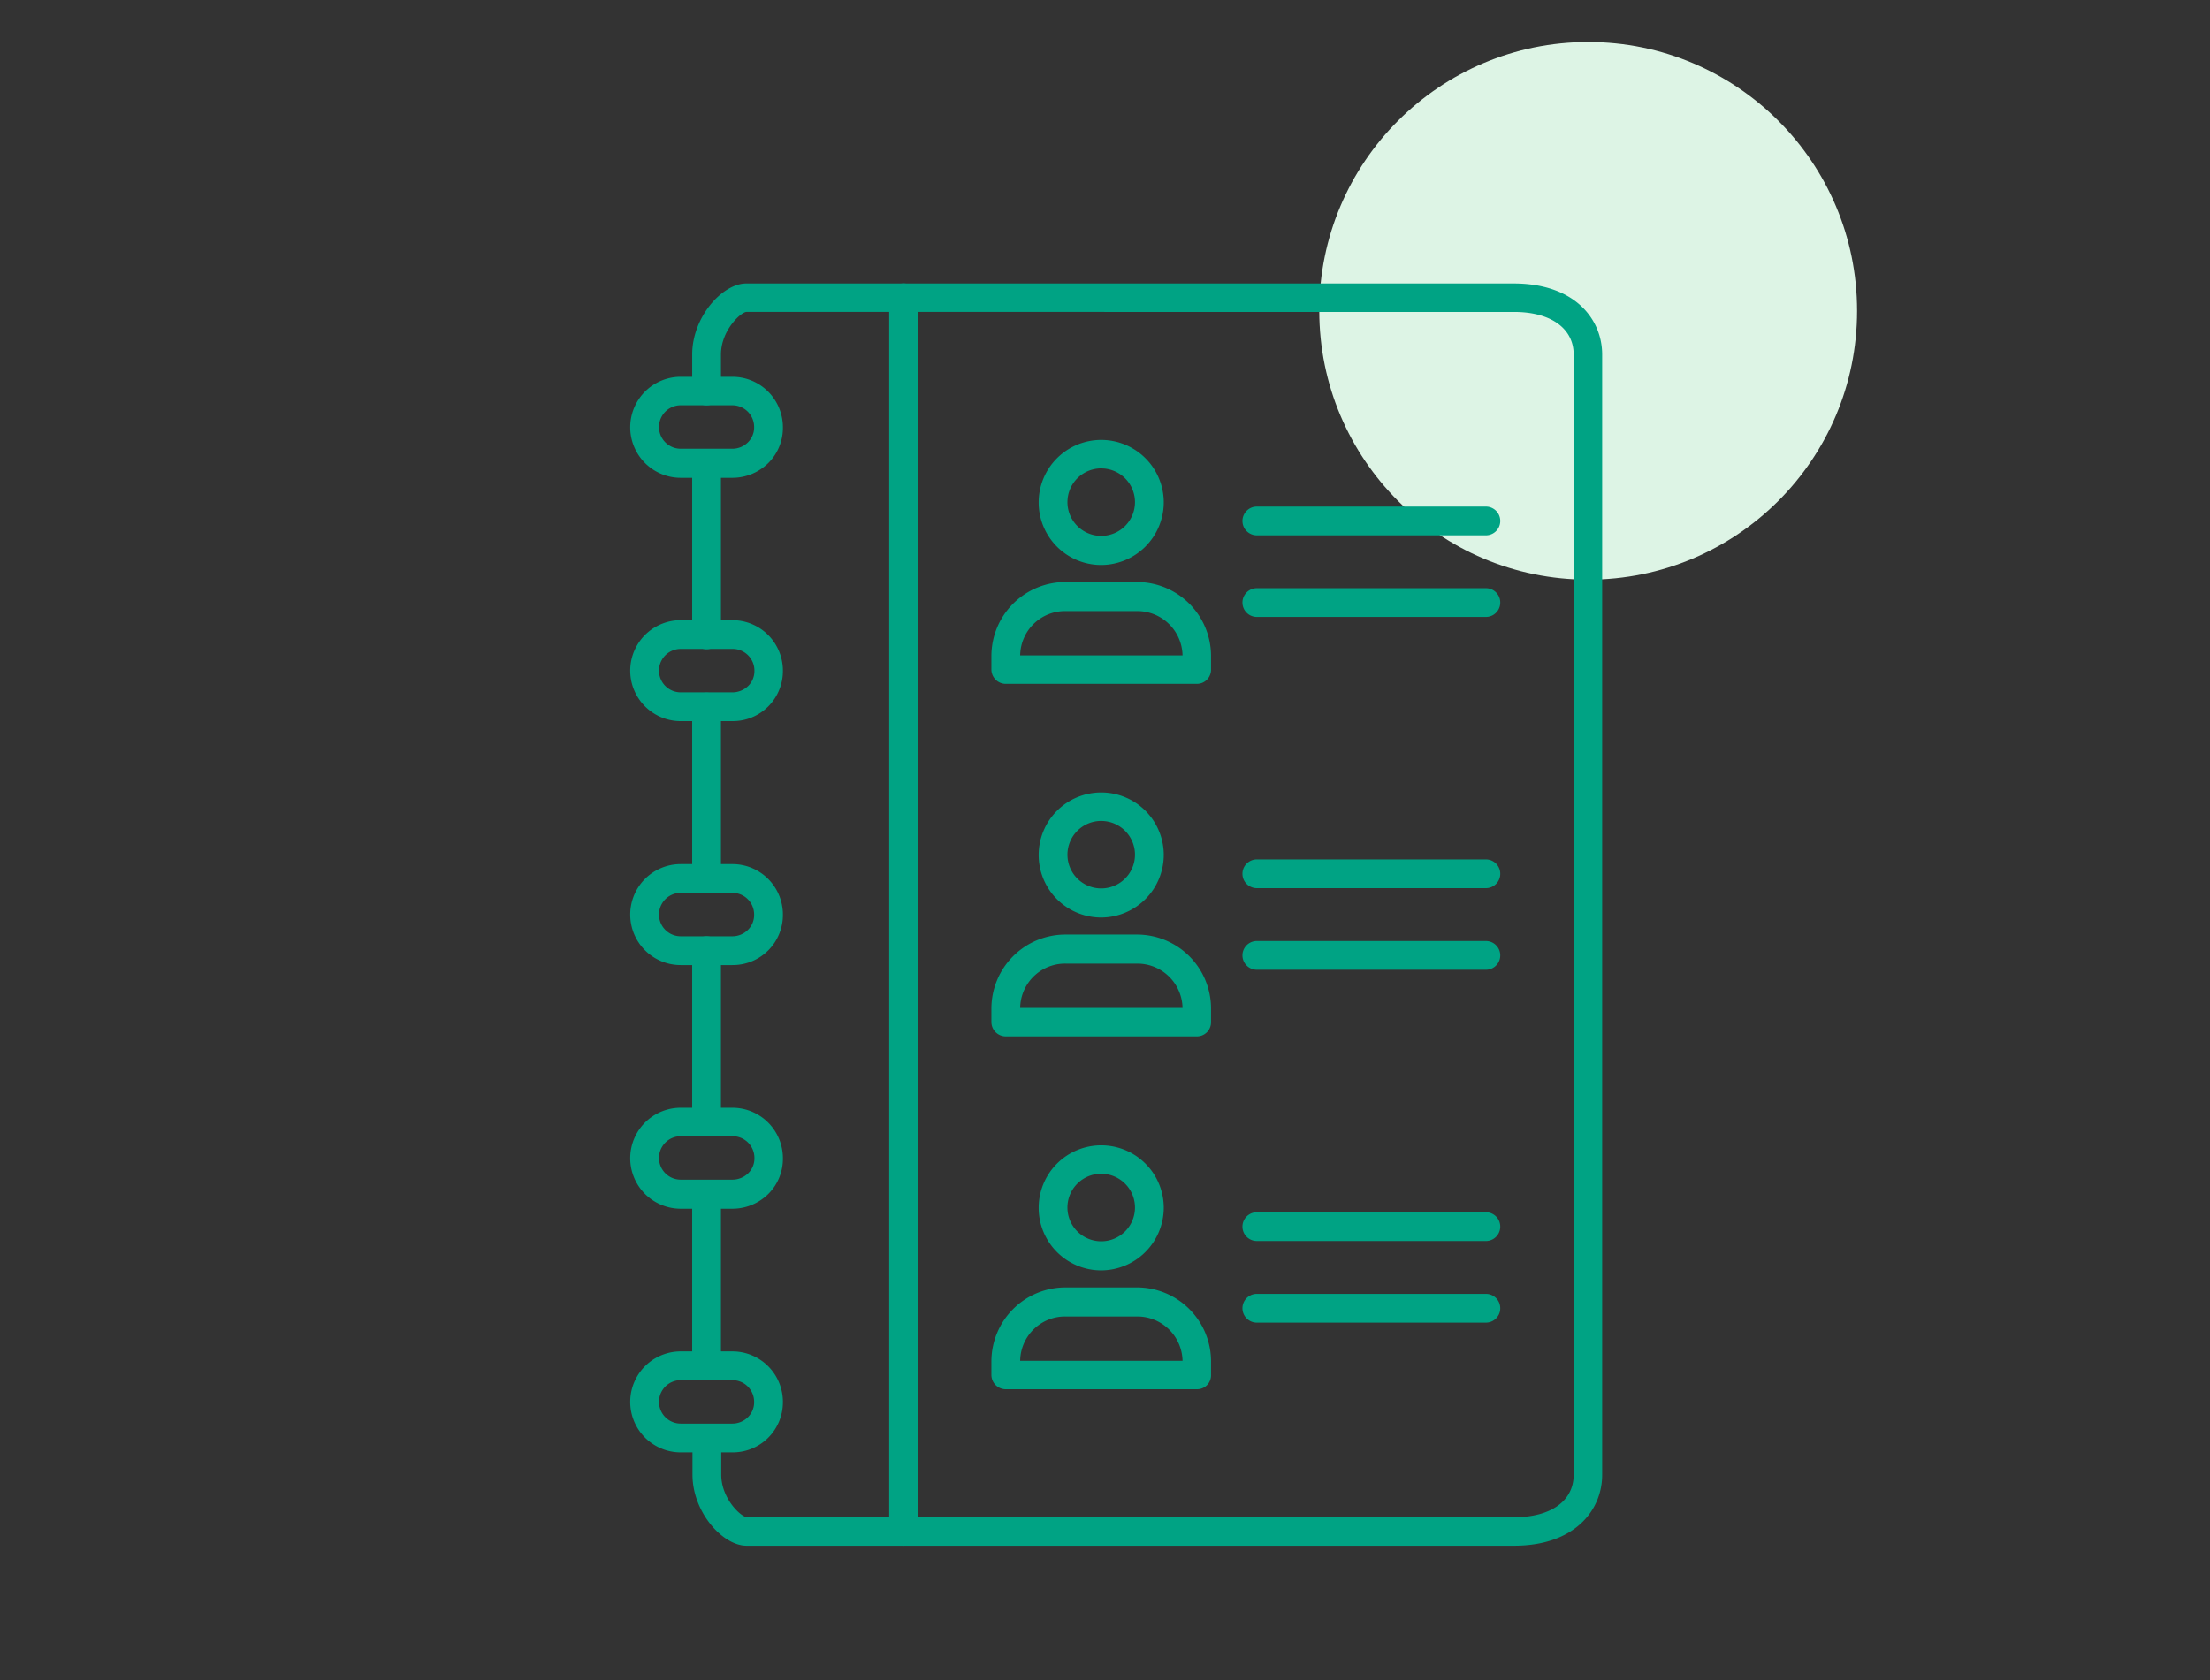
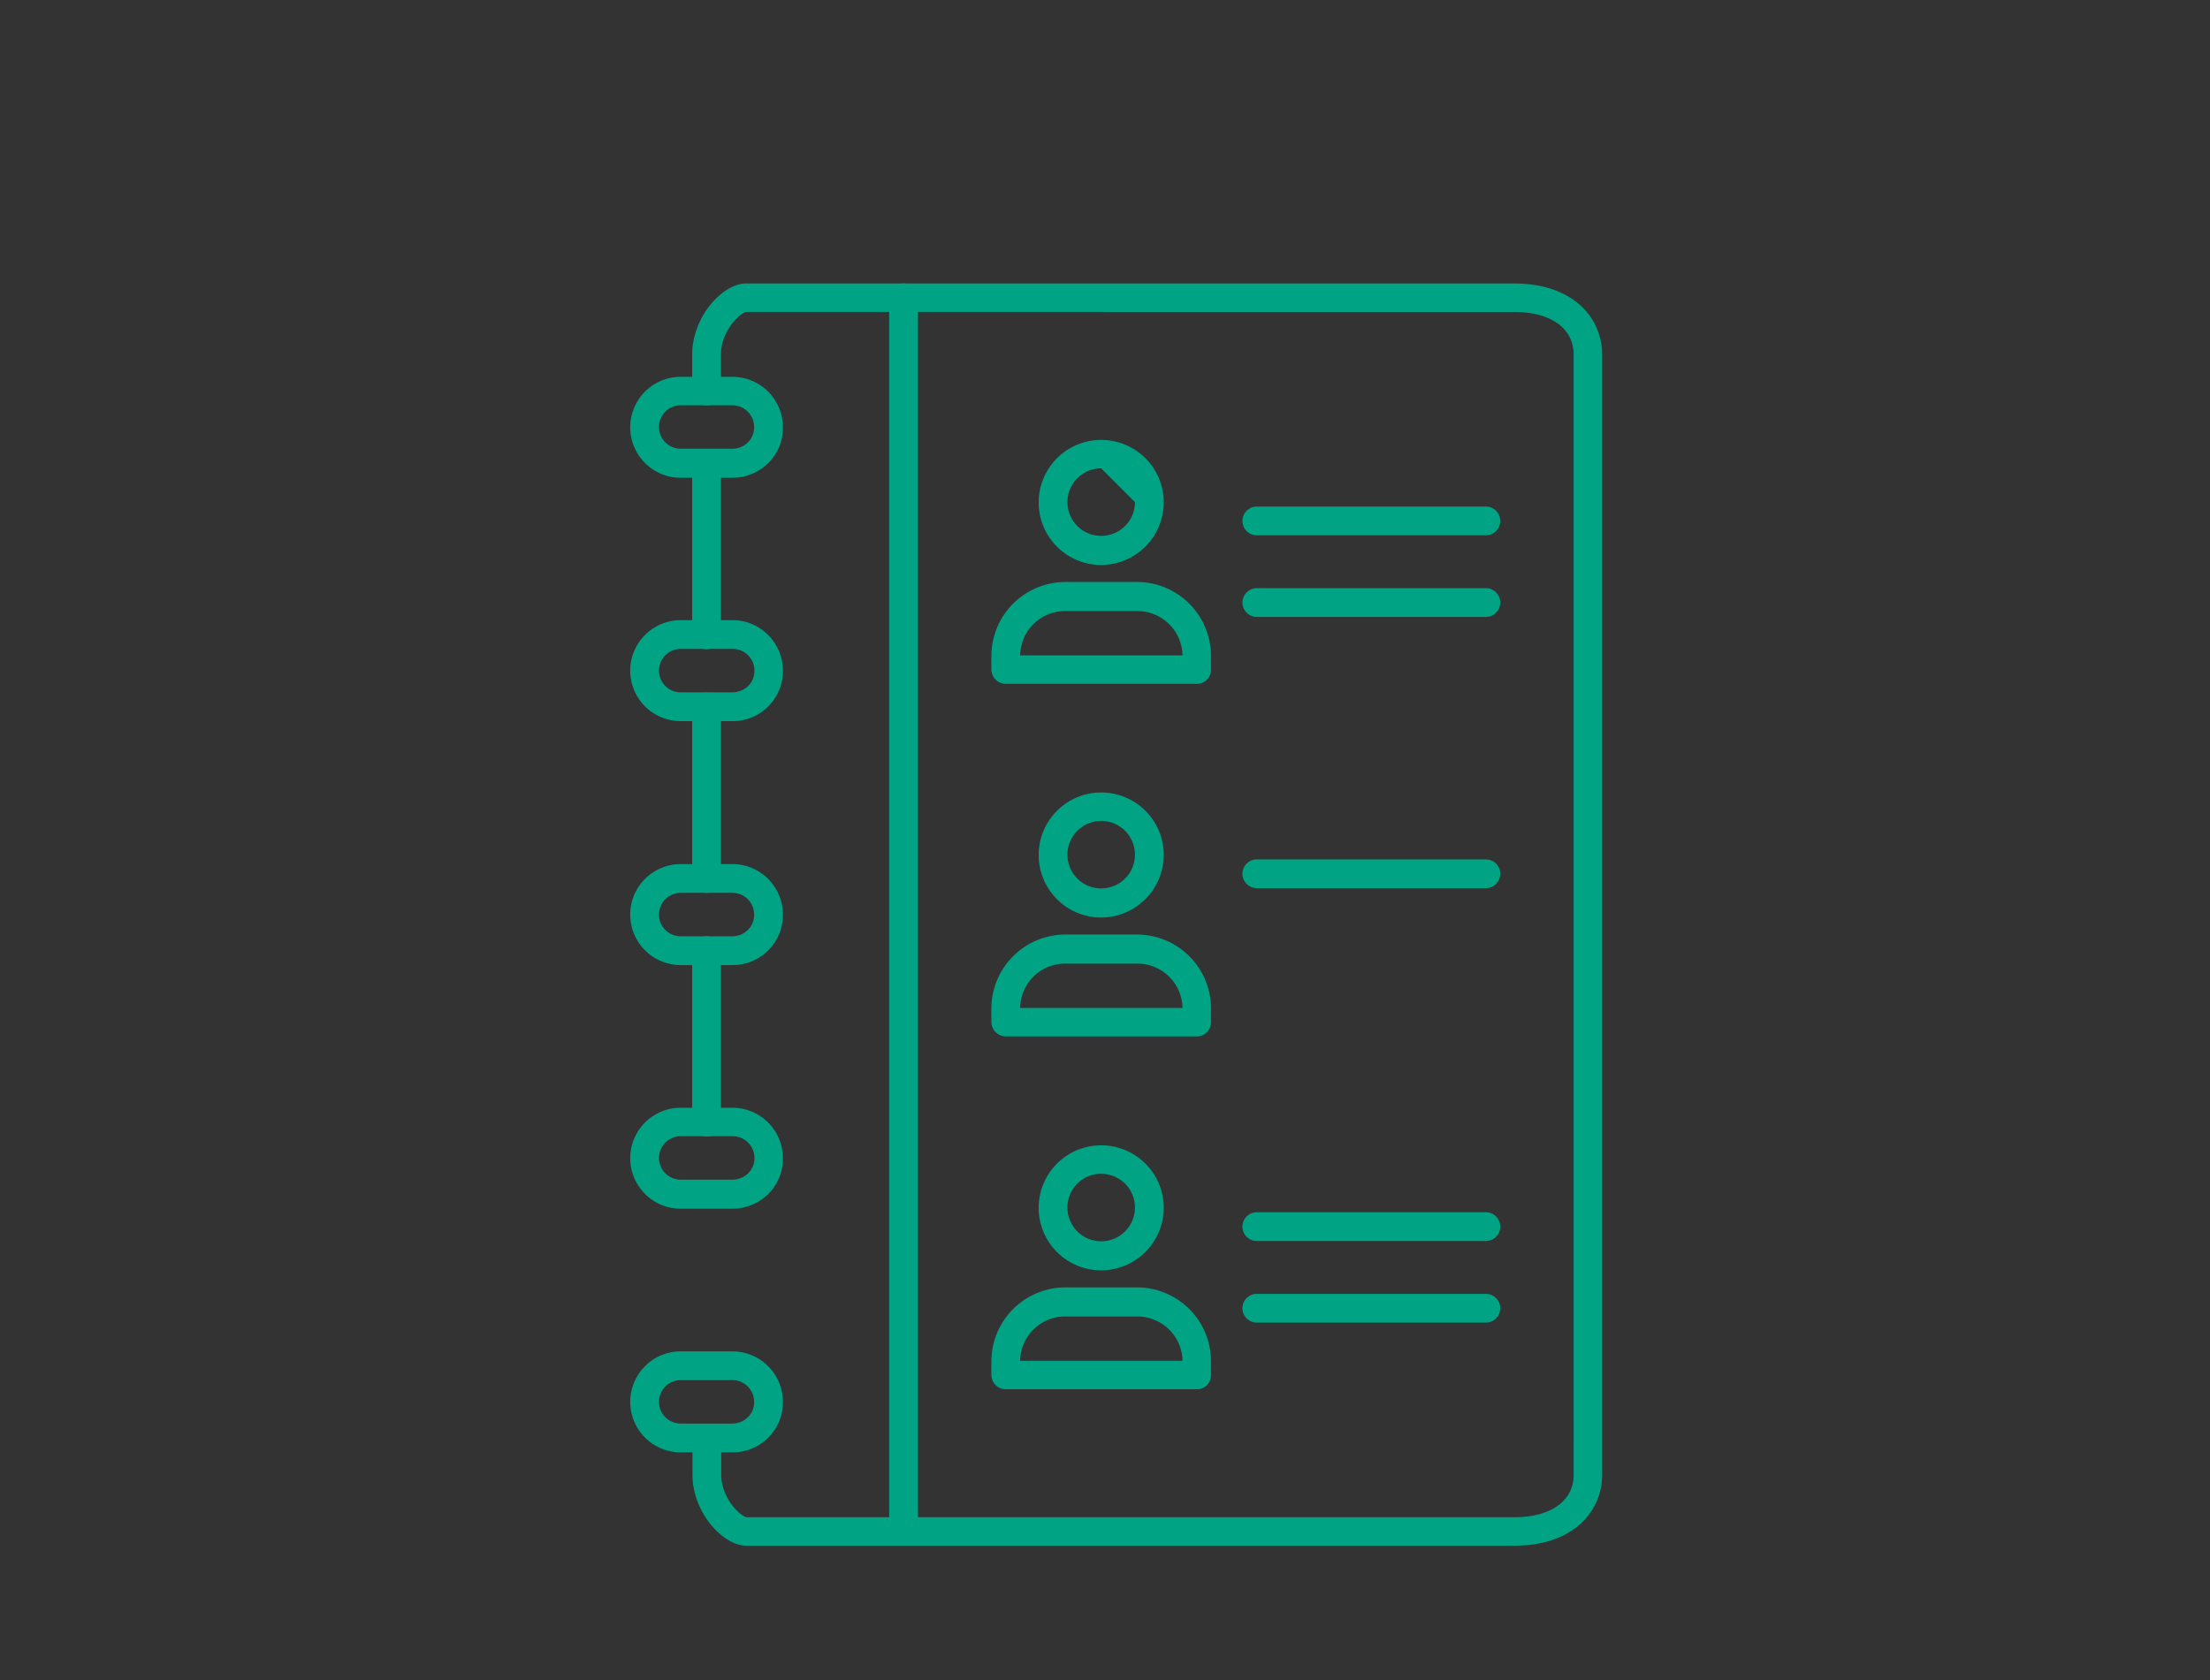
<svg xmlns="http://www.w3.org/2000/svg" id="merit_4" width="263" height="200" viewBox="0 0 263 200">
  <rect x="0" y="0" width="263" height="200" fill="#333333" stroke="none" />
  <rect id="長方形_7426" data-name="長方形 7426" width="263" height="200" fill="#fff" opacity="0" />
  <g id="グループ_6316" data-name="グループ 6316" transform="translate(75 5)">
-     <circle id="楕円形_59" data-name="楕円形 59" cx="32" cy="32" r="32" transform="translate(82)" fill="#ddf4e5" />
    <g id="グループ_6157" data-name="グループ 6157" transform="translate(0 28.743)">
      <g id="グループ_6076" data-name="グループ 6076" transform="translate(7.373 48.711)">
        <path id="パス_16397" data-name="パス 16397" d="M113.212,204.231a1.715,1.715,0,0,1-1.712-1.712V182.112a1.712,1.712,0,0,1,3.424,0v20.407A1.715,1.715,0,0,1,113.212,204.231Z" transform="translate(-111.5 -180.4)" fill="#00a384" />
      </g>
      <g id="グループ_6077" data-name="グループ 6077" transform="translate(7.373 106.717)">
-         <path id="パス_16398" data-name="パス 16398" d="M113.212,370.231a1.715,1.715,0,0,1-1.712-1.712V348.112a1.712,1.712,0,1,1,3.424,0v20.407A1.715,1.715,0,0,1,113.212,370.231Z" transform="translate(-111.5 -346.4)" fill="#00a384" />
-       </g>
+         </g>
      <g id="グループ_6078" data-name="グループ 6078" transform="translate(7.373)">
        <path id="パス_16399" data-name="パス 16399" d="M209.307,191.257H117.965c-2.83,0-6.43-3.984-6.43-8.456v-4.333a1.712,1.712,0,1,1,3.424,0V182.8c0,2.8,2.271,4.962,3.04,5.067h91.307c4.368,0,7.094-1.922,7.094-5.067V49.456c0-3.11-2.726-5.067-7.094-5.067H117.93c-.734.1-3.005,2.271-3.005,5.067v4.333a1.712,1.712,0,0,1-3.424,0V49.456c0-4.473,3.6-8.456,6.43-8.456h91.342c7.268,0,10.518,4.263,10.518,8.456V182.766C219.825,186.994,216.54,191.257,209.307,191.257Z" transform="translate(-111.5 -41)" fill="#00a384" />
      </g>
      <g id="グループ_6079" data-name="グループ 6079" transform="translate(7.373 77.714)">
        <path id="パス_16400" data-name="パス 16400" d="M113.212,287.231a1.715,1.715,0,0,1-1.712-1.712V265.112a1.712,1.712,0,1,1,3.424,0v20.407A1.693,1.693,0,0,1,113.212,287.231Z" transform="translate(-111.5 -263.4)" fill="#00a384" />
      </g>
      <g id="グループ_6080" data-name="グループ 6080" transform="translate(7.373 19.708)">
        <path id="パス_16401" data-name="パス 16401" d="M113.212,121.231a1.715,1.715,0,0,1-1.712-1.712V99.112a1.712,1.712,0,0,1,3.424,0v20.407A1.715,1.715,0,0,1,113.212,121.231Z" transform="translate(-111.5 -97.4)" fill="#00a384" />
      </g>
      <g id="グループ_6081" data-name="グループ 6081" transform="translate(0 69.118)">
        <path id="パス_16402" data-name="パス 16402" d="M102.56,250.821H96.41a6.01,6.01,0,1,1,0-12.021h6.15a6.01,6.01,0,0,1,6.01,6.01,5.965,5.965,0,0,1-6.01,6.01Zm-6.15-8.6a2.586,2.586,0,0,0,0,5.172h6.15a2.618,2.618,0,0,0,1.852-.769,2.483,2.483,0,0,0,.734-1.782,2.588,2.588,0,0,0-2.586-2.621Z" transform="translate(-90.4 -238.8)" fill="#00a384" />
      </g>
      <g id="グループ_6082" data-name="グループ 6082" transform="translate(0 98.121)">
        <path id="パス_16403" data-name="パス 16403" d="M102.56,333.821H96.41a6.01,6.01,0,0,1,0-12.021h6.15a6.01,6.01,0,0,1,6.01,6.01,5.886,5.886,0,0,1-1.712,4.228A6.08,6.08,0,0,1,102.56,333.821Zm-6.15-8.631a2.586,2.586,0,1,0,0,5.172h6.15a2.7,2.7,0,0,0,1.887-.769,2.483,2.483,0,0,0,.734-1.782,2.588,2.588,0,0,0-2.586-2.621Z" transform="translate(-90.4 -321.8)" fill="#00a384" />
      </g>
      <g id="グループ_6083" data-name="グループ 6083" transform="translate(0 40.08)">
        <path id="パス_16404" data-name="パス 16404" d="M102.56,167.721H96.41a6.01,6.01,0,1,1,0-12.021h6.15a6.01,6.01,0,0,1,6.01,6.01,5.965,5.965,0,0,1-6.01,6.01Zm-6.15-8.6a2.586,2.586,0,0,0,0,5.172h6.15a2.7,2.7,0,0,0,1.887-.769,2.483,2.483,0,0,0,.734-1.782,2.588,2.588,0,0,0-2.586-2.621Z" transform="translate(-90.4 -155.7)" fill="#00a384" />
      </g>
      <g id="グループ_6084" data-name="グループ 6084" transform="translate(0 127.124)">
        <path id="パス_16405" data-name="パス 16405" d="M102.56,416.821H96.41a6.01,6.01,0,0,1,0-12.021h6.15a6.01,6.01,0,0,1,6.01,6.01,5.965,5.965,0,0,1-6.01,6.01Zm-6.15-8.6a2.586,2.586,0,1,0,0,5.172h6.15a2.618,2.618,0,0,0,1.852-.769,2.483,2.483,0,0,0,.734-1.782,2.588,2.588,0,0,0-2.586-2.621Z" transform="translate(-90.4 -404.8)" fill="#00a384" />
      </g>
      <g id="グループ_6085" data-name="グループ 6085" transform="translate(0 11.112)">
        <path id="パス_16406" data-name="パス 16406" d="M102.56,84.821H96.41a6.01,6.01,0,0,1,0-12.021h6.15a6.01,6.01,0,0,1,6.01,6.01,5.886,5.886,0,0,1-1.712,4.228A6.08,6.08,0,0,1,102.56,84.821ZM96.41,76.19a2.586,2.586,0,0,0,0,5.172h6.15a2.618,2.618,0,0,0,1.852-.769,2.483,2.483,0,0,0,.734-1.782,2.588,2.588,0,0,0-2.586-2.621Z" transform="translate(-90.4 -72.8)" fill="#00a384" />
      </g>
      <g id="グループ_6086" data-name="グループ 6086" transform="translate(30.82)">
        <path id="パス_16407" data-name="パス 16407" d="M180.312,191.257a1.715,1.715,0,0,1-1.712-1.712V42.712a1.712,1.712,0,1,1,3.424,0V189.545A1.715,1.715,0,0,1,180.312,191.257Z" transform="translate(-178.6 -41)" fill="#00a384" />
      </g>
      <g id="グループ_6109" data-name="グループ 6109" transform="translate(42.98 18.625)">
        <g id="グループ_6093" data-name="グループ 6093" transform="translate(0 41.967)">
          <g id="グループ_6089" data-name="グループ 6089">
            <g id="グループ_6087" data-name="グループ 6087" transform="translate(5.626)">
              <path id="パス_16408" data-name="パス 16408" d="M236.943,229.286a7.443,7.443,0,1,1,7.443-7.443A7.472,7.472,0,0,1,236.943,229.286Zm0-11.5a4.018,4.018,0,1,0,4.018,4.018A4.019,4.019,0,0,0,236.943,217.789Z" transform="translate(-229.5 -214.4)" fill="#00a384" />
            </g>
            <g id="グループ_6088" data-name="グループ 6088" transform="translate(0 16.913)">
              <path id="パス_16409" data-name="パス 16409" d="M237.86,274.925H215.112a1.715,1.715,0,0,1-1.712-1.712v-1.607a8.814,8.814,0,0,1,8.806-8.806h8.526a8.814,8.814,0,0,1,8.806,8.806v1.607A1.685,1.685,0,0,1,237.86,274.925Zm-21.036-3.39h19.324a5.385,5.385,0,0,0-5.381-5.276h-8.526A5.347,5.347,0,0,0,216.824,271.536Z" transform="translate(-213.4 -262.8)" fill="#00a384" />
            </g>
          </g>
          <g id="グループ_6092" data-name="グループ 6092" transform="translate(29.877 7.967)">
            <g id="グループ_6090" data-name="グループ 6090">
              <path id="パス_16410" data-name="パス 16410" d="M327.868,240.624H300.612a1.712,1.712,0,0,1,0-3.424h27.256a1.712,1.712,0,0,1,0,3.424Z" transform="translate(-298.9 -237.2)" fill="#00a384" />
            </g>
            <g id="グループ_6091" data-name="グループ 6091" transform="translate(0 9.714)">
-               <path id="パス_16411" data-name="パス 16411" d="M327.868,268.424H300.612a1.712,1.712,0,0,1,0-3.424h27.256a1.712,1.712,0,0,1,0,3.424Z" transform="translate(-298.9 -265)" fill="#00a384" />
-             </g>
+               </g>
          </g>
        </g>
        <g id="グループ_6108" data-name="グループ 6108" transform="translate(0)">
          <g id="グループ_6100" data-name="グループ 6100">
            <g id="グループ_6096" data-name="グループ 6096">
              <g id="グループ_6094" data-name="グループ 6094" transform="translate(5.626)">
-                 <path id="パス_16412" data-name="パス 16412" d="M236.943,109.186a7.443,7.443,0,1,1,7.443-7.443A7.472,7.472,0,0,1,236.943,109.186Zm0-11.5a4.018,4.018,0,1,0,4.018,4.018A4.019,4.019,0,0,0,236.943,97.69Z" transform="translate(-229.5 -94.3)" fill="#00a384" />
+                 <path id="パス_16412" data-name="パス 16412" d="M236.943,109.186a7.443,7.443,0,1,1,7.443-7.443A7.472,7.472,0,0,1,236.943,109.186Zm0-11.5a4.018,4.018,0,1,0,4.018,4.018Z" transform="translate(-229.5 -94.3)" fill="#00a384" />
              </g>
              <g id="グループ_6095" data-name="グループ 6095" transform="translate(0 16.913)">
                <path id="パス_16413" data-name="パス 16413" d="M237.86,154.825H215.112a1.715,1.715,0,0,1-1.712-1.712v-1.607a8.814,8.814,0,0,1,8.806-8.806h8.526a8.814,8.814,0,0,1,8.806,8.806v1.607A1.685,1.685,0,0,1,237.86,154.825Zm-21.036-3.39h19.324a5.385,5.385,0,0,0-5.381-5.276h-8.526A5.347,5.347,0,0,0,216.824,151.436Z" transform="translate(-213.4 -142.7)" fill="#00a384" />
              </g>
            </g>
            <g id="グループ_6099" data-name="グループ 6099" transform="translate(29.877 7.932)">
              <g id="グループ_6097" data-name="グループ 6097">
                <path id="パス_16414" data-name="パス 16414" d="M327.868,120.424H300.612a1.712,1.712,0,0,1,0-3.424h27.256a1.712,1.712,0,0,1,0,3.424Z" transform="translate(-298.9 -117)" fill="#00a384" />
              </g>
              <g id="グループ_6098" data-name="グループ 6098" transform="translate(0 9.714)">
                <path id="パス_16415" data-name="パス 16415" d="M327.868,148.224H300.612a1.712,1.712,0,0,1,0-3.424h27.256a1.712,1.712,0,0,1,0,3.424Z" transform="translate(-298.9 -144.8)" fill="#00a384" />
              </g>
            </g>
          </g>
          <g id="グループ_6107" data-name="グループ 6107" transform="translate(0 83.969)">
            <g id="グループ_6103" data-name="グループ 6103">
              <g id="グループ_6101" data-name="グループ 6101" transform="translate(5.626)">
                <path id="パス_16416" data-name="パス 16416" d="M236.943,349.486a7.443,7.443,0,1,1,7.443-7.443A7.472,7.472,0,0,1,236.943,349.486Zm0-11.5a4.019,4.019,0,1,0,4.018,4.019A4.019,4.019,0,0,0,236.943,337.99Z" transform="translate(-229.5 -334.6)" fill="#00a384" />
              </g>
              <g id="グループ_6102" data-name="グループ 6102" transform="translate(0 16.913)">
                <path id="パス_16417" data-name="パス 16417" d="M237.86,395.125H215.112a1.715,1.715,0,0,1-1.712-1.712v-1.607A8.814,8.814,0,0,1,222.206,383h8.526a8.814,8.814,0,0,1,8.806,8.806v1.607A1.664,1.664,0,0,1,237.86,395.125Zm-21.036-3.389h19.324a5.385,5.385,0,0,0-5.381-5.276h-8.526A5.347,5.347,0,0,0,216.824,391.736Z" transform="translate(-213.4 -383)" fill="#00a384" />
              </g>
            </g>
            <g id="グループ_6106" data-name="グループ 6106" transform="translate(29.877 7.967)">
              <g id="グループ_6104" data-name="グループ 6104">
                <path id="パス_16418" data-name="パス 16418" d="M327.868,360.824H300.612a1.712,1.712,0,1,1,0-3.424h27.256a1.712,1.712,0,1,1,0,3.424Z" transform="translate(-298.9 -357.4)" fill="#00a384" />
              </g>
              <g id="グループ_6105" data-name="グループ 6105" transform="translate(0 9.714)">
                <path id="パス_16419" data-name="パス 16419" d="M327.868,388.624H300.612a1.712,1.712,0,1,1,0-3.424h27.256a1.712,1.712,0,1,1,0,3.424Z" transform="translate(-298.9 -385.2)" fill="#00a384" />
              </g>
            </g>
          </g>
        </g>
      </g>
    </g>
  </g>
</svg>